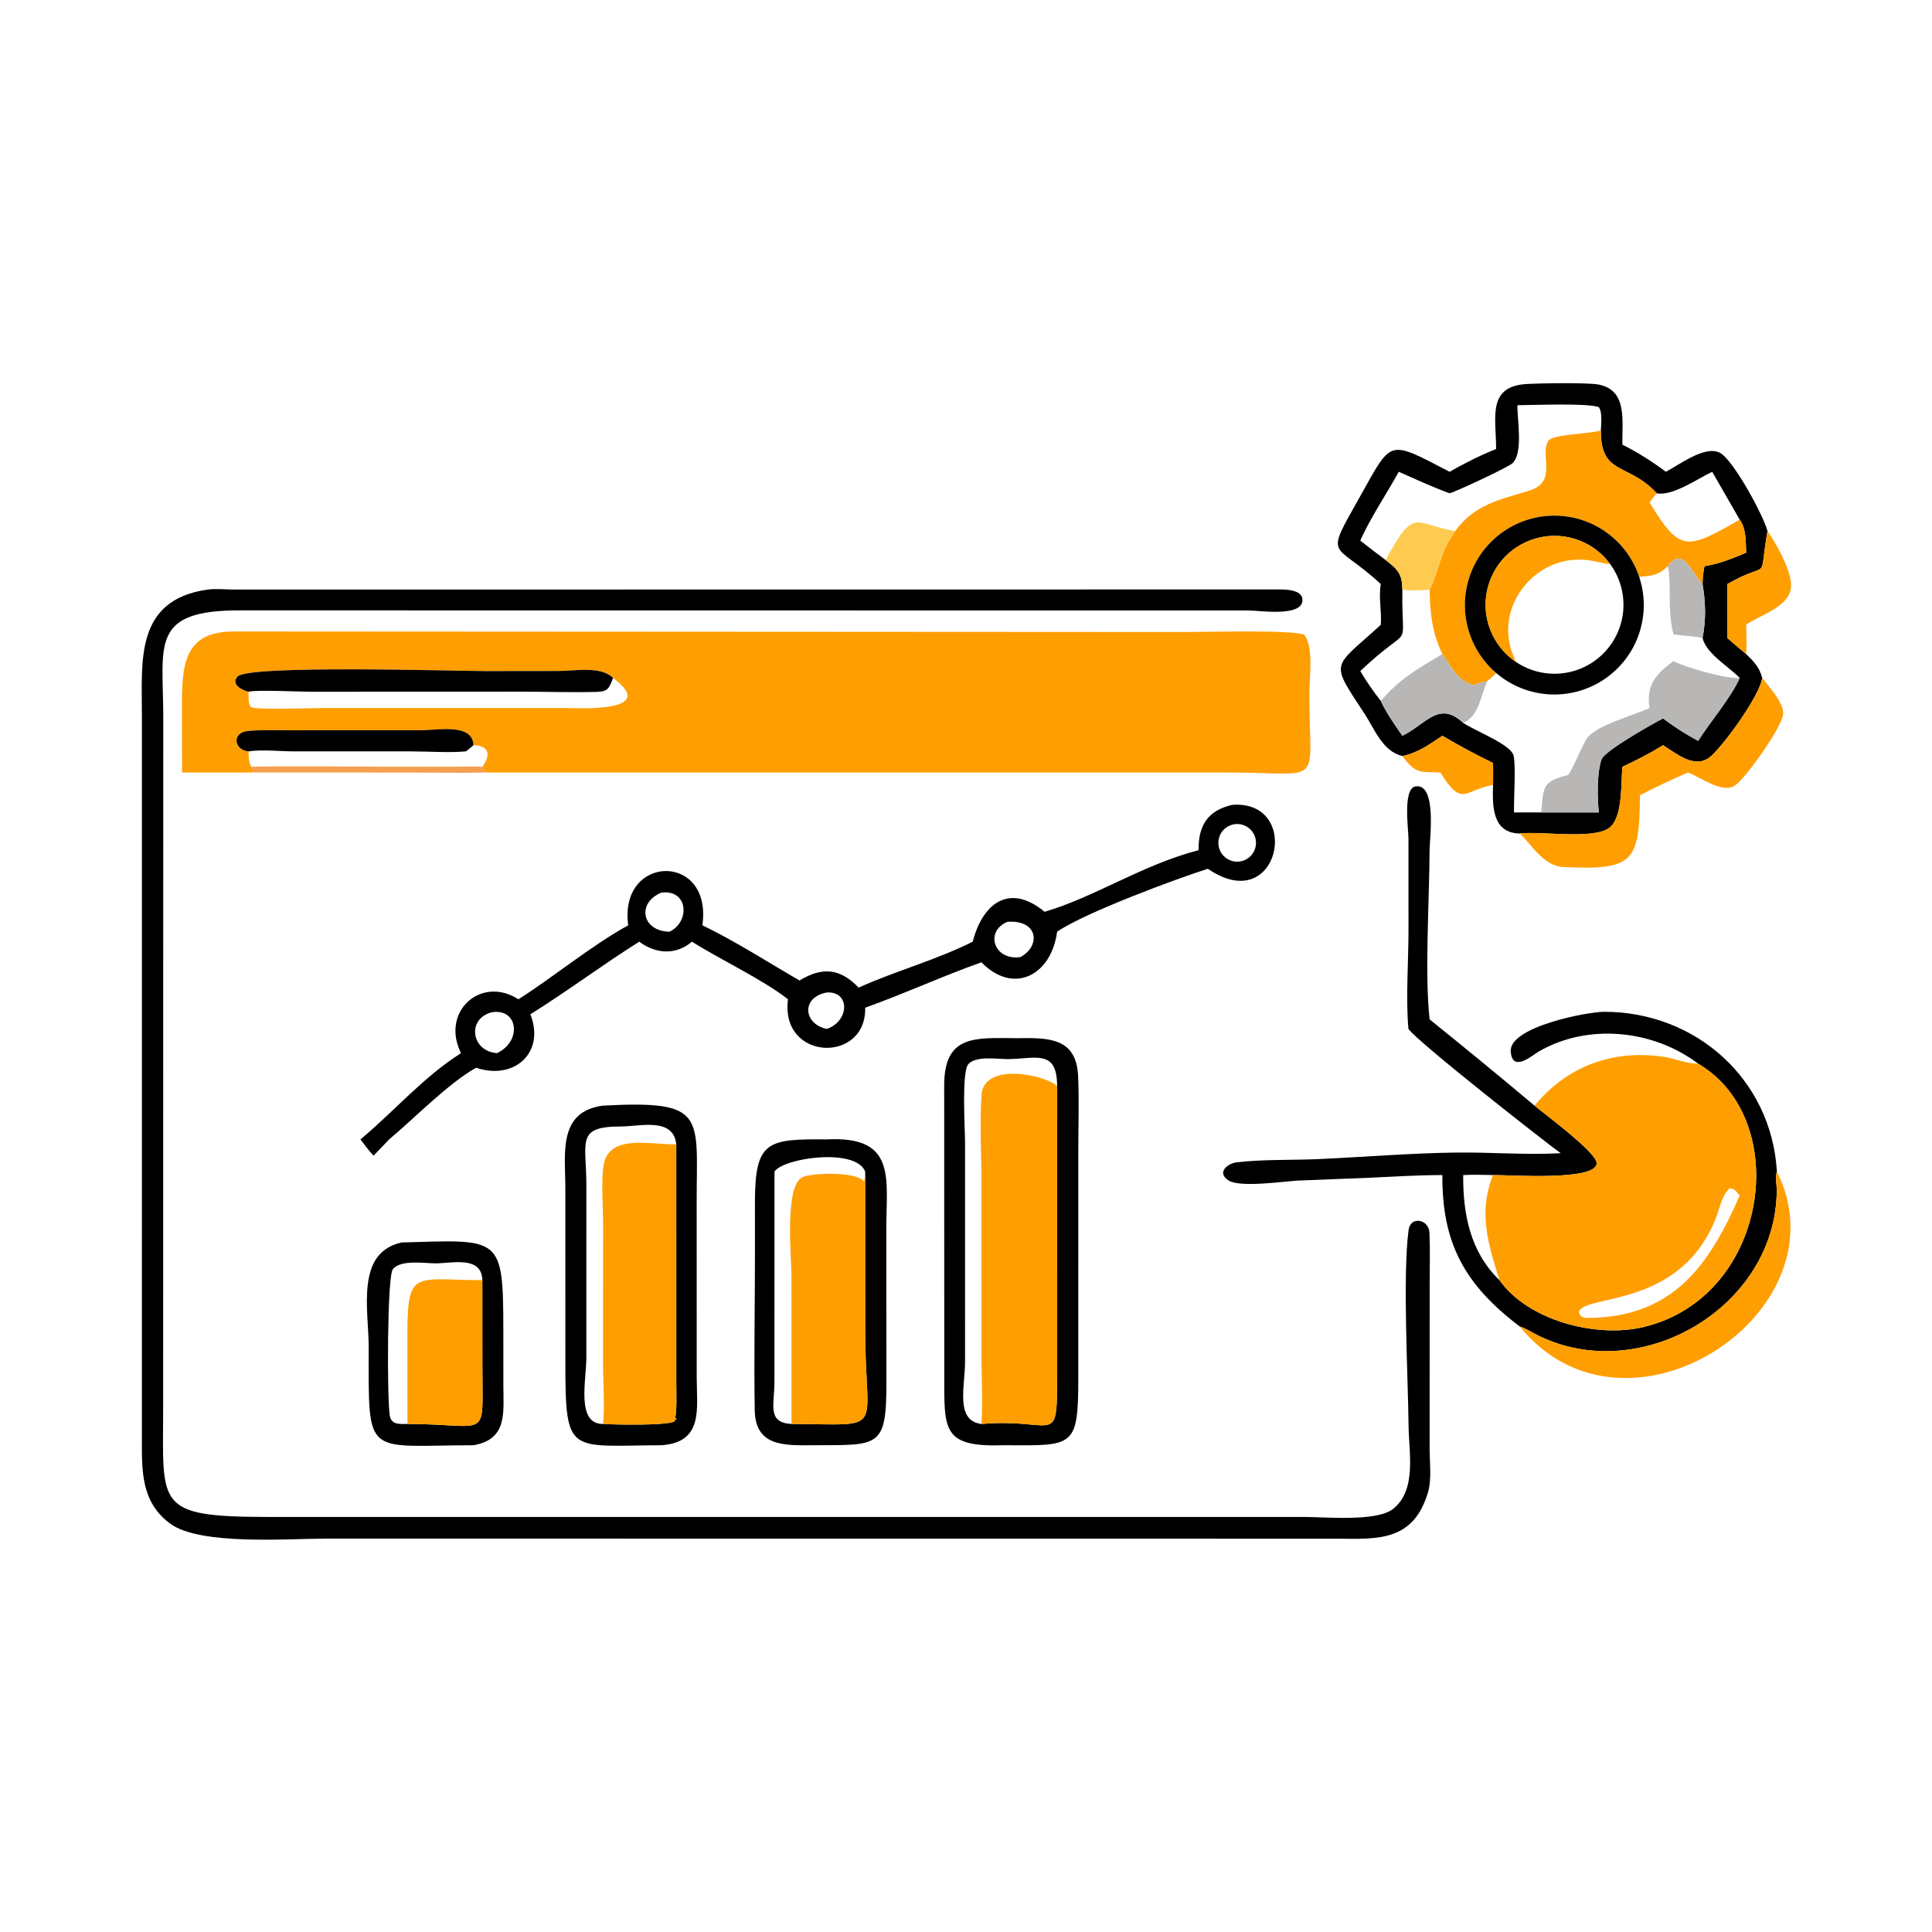
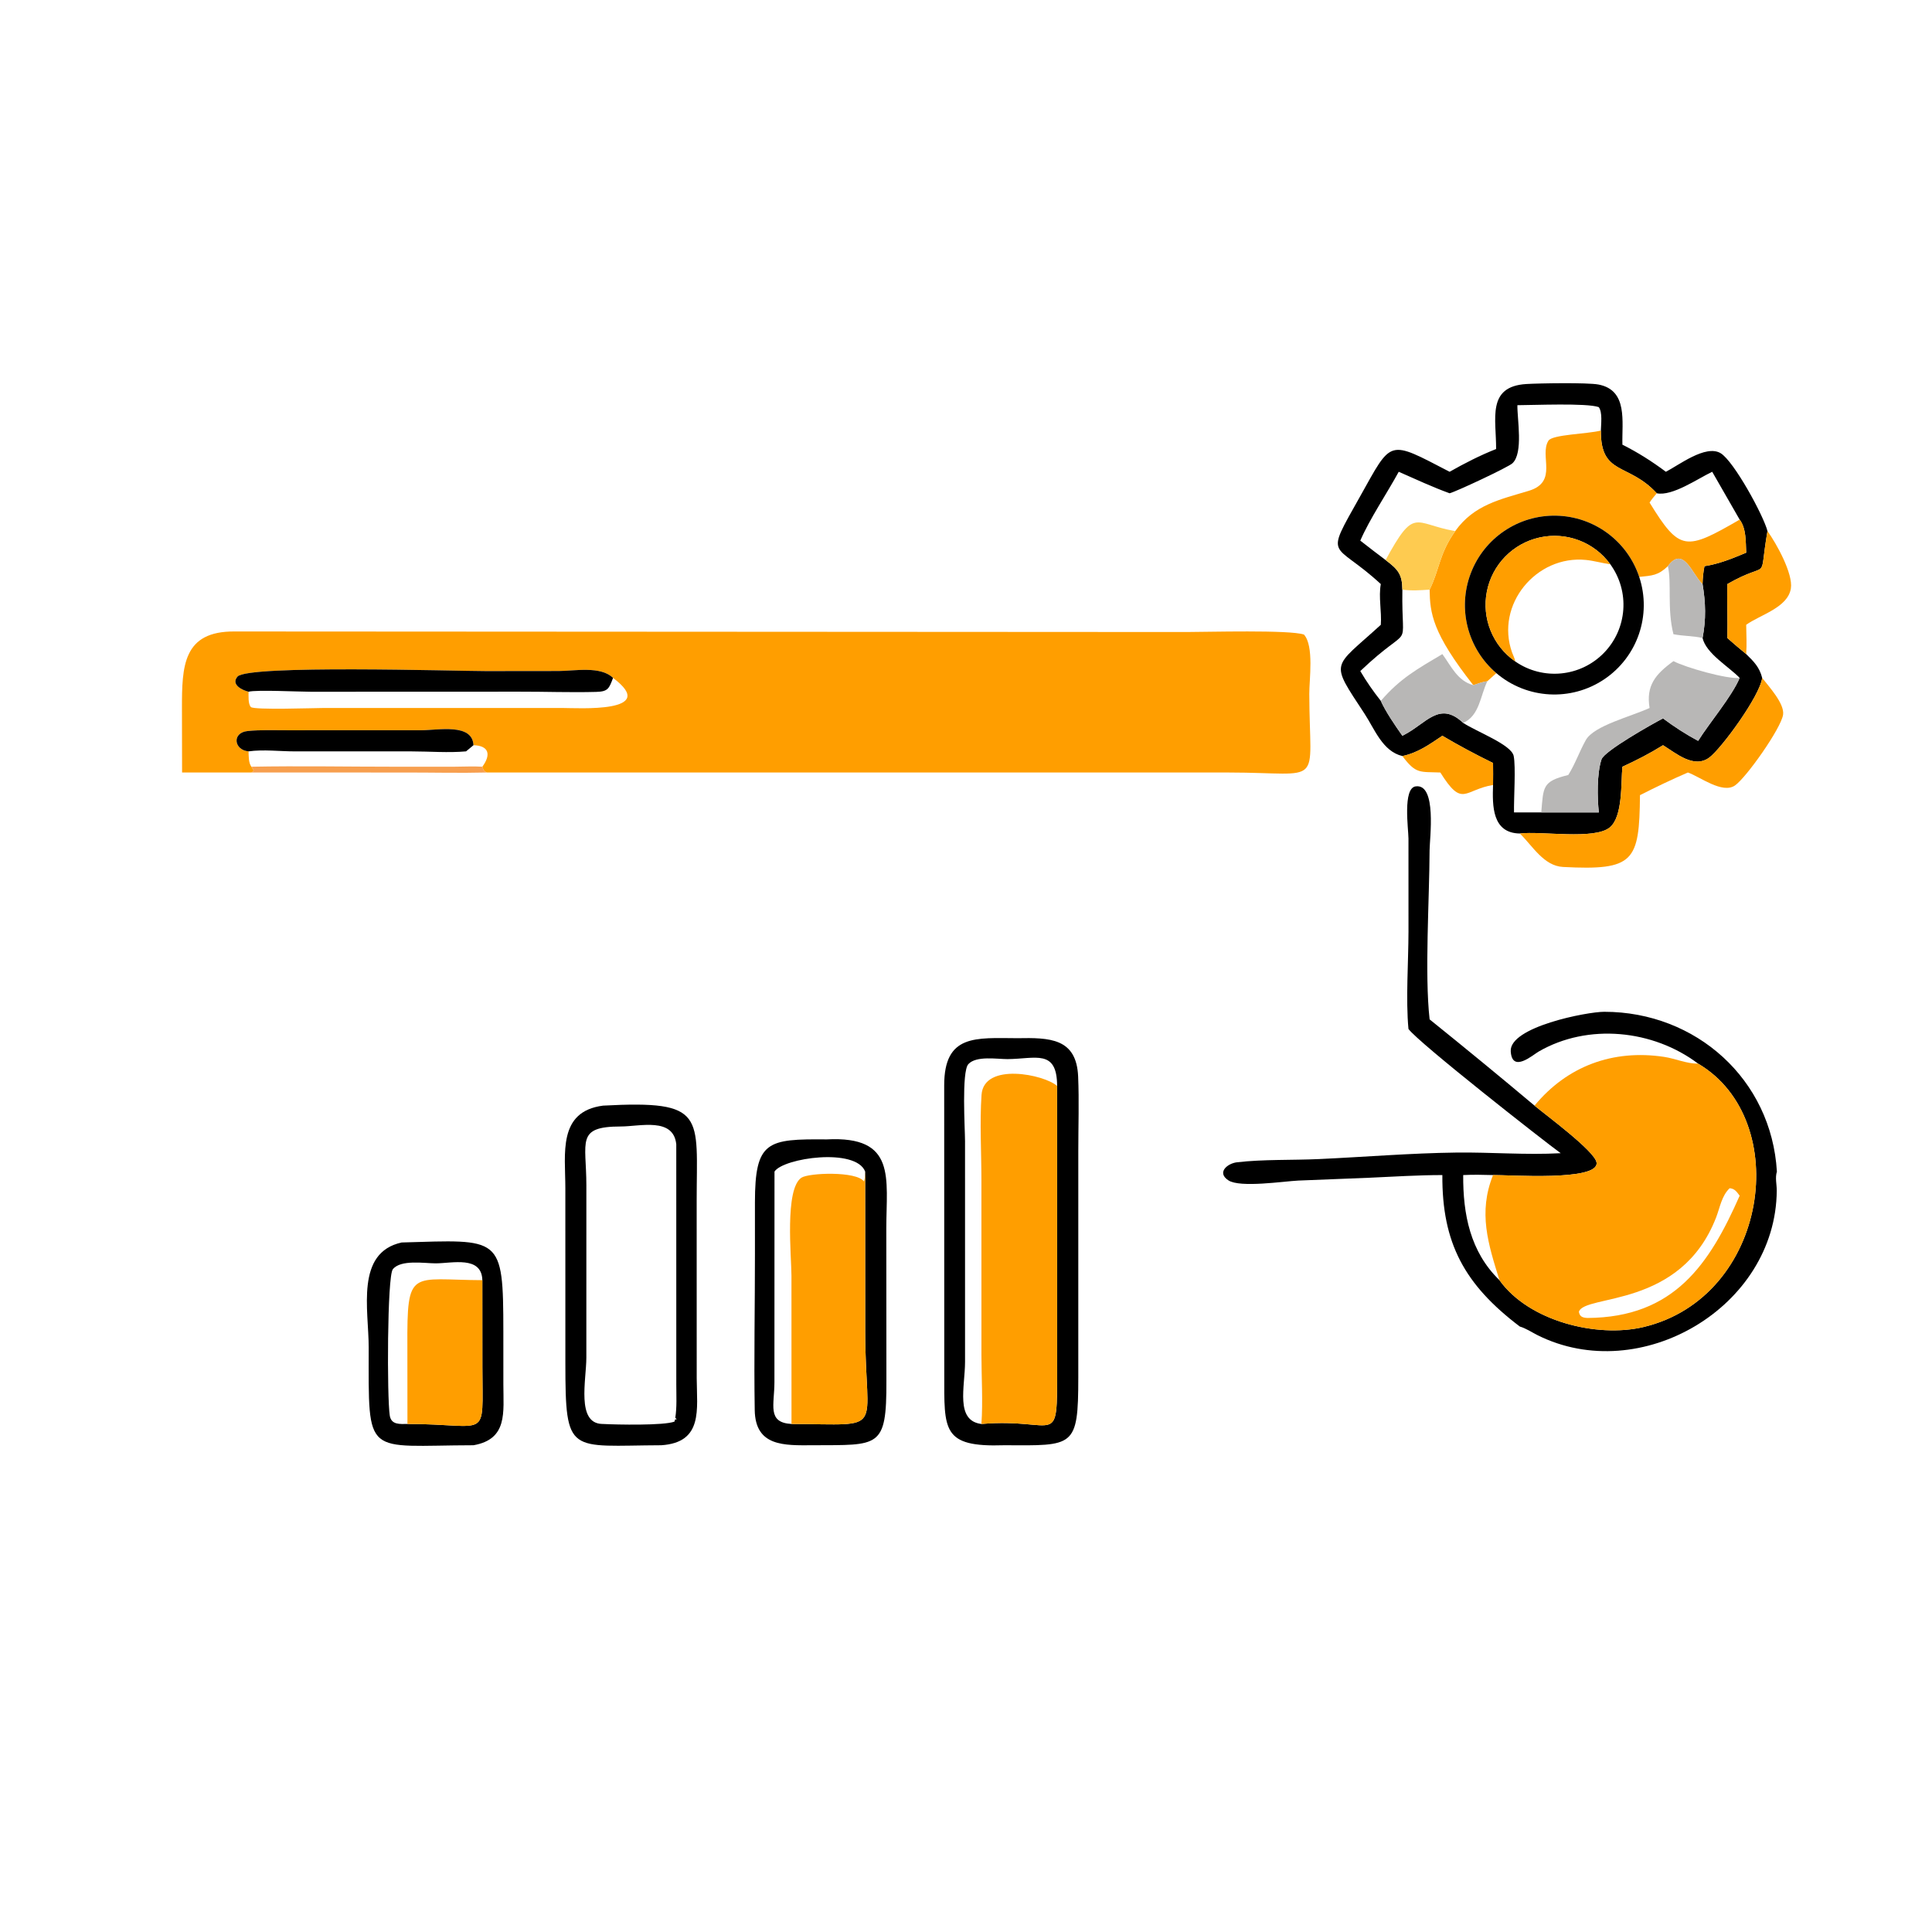
<svg xmlns="http://www.w3.org/2000/svg" width="1024" height="1024">
  <path transform="scale(2 2)" d="M468.399 140.745C465.911 155.202 469.569 148.024 457.759 154.787C457.667 159.552 457.881 164.321 457.759 169.082C459.403 170.533 461.057 171.958 462.759 173.34C464.782 175.314 466.29 176.824 466.997 179.654C466.408 184.426 456.189 198.364 453.002 200.744C448.941 203.779 444.209 199.65 440.715 197.487C437.23 199.662 433.688 201.48 429.956 203.188C429.535 207.369 430.119 216.445 426.577 219.299C422.457 222.619 408.463 220.188 402.777 220.886C395.407 220.78 395.487 213.549 395.675 208.028C395.707 206.085 395.695 204.145 395.675 202.202C391.079 199.958 386.642 197.593 382.24 194.986C378.785 197.298 375.788 199.493 371.643 200.362C366.397 199.105 364.329 193.285 361.631 189.168C352.298 174.93 353.051 177.371 365.929 165.578C366.189 162.039 365.296 158.213 365.929 154.787C353.259 143.058 350.785 148.757 360.412 131.605C368.982 116.337 367.677 116.479 384.161 125.026C388.153 122.77 392.21 120.678 396.482 119C396.552 111.076 393.903 102.409 404.509 101.77C407.937 101.563 420.666 101.354 423.584 101.9C431.499 103.38 429.78 111.828 429.956 117.849C434.009 119.866 437.853 122.322 441.477 125.026C444.857 123.308 452.014 117.74 455.978 120.099C459.476 122.18 467.361 136.623 468.399 140.745ZM424.247 114.102C424.284 112.42 424.719 109.237 423.682 107.889C420.51 106.757 406.392 107.373 402.124 107.38C402.062 111.097 403.739 120.038 400.816 122.771C399.669 123.844 385.871 130.293 384.161 130.724C379.596 129.067 375.123 126.979 370.677 125.026C367.575 130.726 362.94 137.578 360.492 143.272C362.721 144.994 364.934 146.746 367.199 148.419C370.519 150.914 371.601 152.195 371.643 156.259C371.364 173.857 374.788 164.259 360.492 177.838C362.11 180.608 363.941 183.229 365.929 185.745C367.198 188.581 369.82 192.415 371.643 194.986L372.047 194.78C378.05 191.694 381.465 185.639 387.763 191.577C391.345 193.928 400.502 197.332 401.134 200.31C401.737 203.152 401.148 211.748 401.23 215.303L408.45 215.303L423.711 215.303C423.276 211.389 423.181 204.954 424.423 201.23C425.162 199.017 437.914 191.828 440.715 190.384C443.662 192.586 446.775 194.607 450.022 196.34C453.032 191.547 459.018 184.495 461.03 179.654C458.127 176.63 452.158 173.226 451.195 169.082C452.149 164.144 452.022 159.727 451.195 154.787C451.227 153.148 451.381 151.651 451.7 150.043C455.665 149.421 459.086 148.003 462.759 146.463C462.617 143.584 462.813 140.111 461.03 137.706L453.751 125.026C449.94 126.835 443.19 131.566 439.062 130.724C431.506 122.513 424.154 126.102 424.247 114.102Z" />
-   <path fill="#FF9E00" transform="scale(2 2)" d="M385.652 140.745C390.649 133.738 397.608 132.356 405.145 130.071C413.031 127.681 407.877 120.75 410.35 116.793C411.387 115.132 420.6 115.033 424.247 114.102C424.154 126.102 431.506 122.513 439.062 130.724C438.401 131.523 437.703 132.304 437.155 133.187C445.182 146.239 446.749 145.949 461.03 137.706C462.813 140.111 462.617 143.584 462.759 146.463C459.086 148.003 455.665 149.421 451.7 150.043C451.381 151.651 451.227 153.148 451.195 154.787L450.942 154.533C448.464 152.082 446.03 144.481 442.005 150.043C439.372 152.538 437.86 152.526 434.411 152.889C431.254 143.375 422.454 136.875 412.432 136.657C402.411 136.439 393.336 142.55 389.769 151.918C386.202 161.286 388.915 171.885 396.544 178.387L394.163 180.528C392.892 180.691 391.65 181.179 390.433 181.57C386.258 180.446 384.595 176.576 382.24 173.34C379.527 167.71 378.962 162.45 378.863 156.259C381.538 150.855 381.346 146.85 385.652 140.745Z" />
+   <path fill="#FF9E00" transform="scale(2 2)" d="M385.652 140.745C390.649 133.738 397.608 132.356 405.145 130.071C413.031 127.681 407.877 120.75 410.35 116.793C411.387 115.132 420.6 115.033 424.247 114.102C424.154 126.102 431.506 122.513 439.062 130.724C438.401 131.523 437.703 132.304 437.155 133.187C445.182 146.239 446.749 145.949 461.03 137.706C462.813 140.111 462.617 143.584 462.759 146.463C459.086 148.003 455.665 149.421 451.7 150.043C451.381 151.651 451.227 153.148 451.195 154.787L450.942 154.533C448.464 152.082 446.03 144.481 442.005 150.043C439.372 152.538 437.86 152.526 434.411 152.889C431.254 143.375 422.454 136.875 412.432 136.657C402.411 136.439 393.336 142.55 389.769 151.918C386.202 161.286 388.915 171.885 396.544 178.387L394.163 180.528C392.892 180.691 391.65 181.179 390.433 181.57C379.527 167.71 378.962 162.45 378.863 156.259C381.538 150.855 381.346 146.85 385.652 140.745Z" />
  <path transform="scale(2 2)" d="M396.544 178.387C388.915 171.885 386.202 161.286 389.769 151.918C393.336 142.55 402.411 136.439 412.432 136.657C422.454 136.875 431.254 143.375 434.411 152.889C437.759 162.982 433.974 174.069 425.154 180.009C416.333 185.948 404.636 185.285 396.544 178.387ZM426.744 149.533C422.472 143.655 415.124 140.867 408.028 142.432C400.933 143.997 395.439 149.618 394.036 156.747C392.632 163.876 395.587 171.16 401.56 175.297C408.886 180.37 418.802 179.42 425.03 173.048C431.259 166.676 431.983 156.741 426.744 149.533Z" />
  <path fill="#FECB50" transform="scale(2 2)" d="M367.199 148.419C374.93 134.203 374.699 138.784 385.278 140.679L385.652 140.745C381.346 146.85 381.538 150.855 378.863 156.259C376.458 156.426 374.041 156.603 371.643 156.259C371.601 152.195 370.519 150.914 367.199 148.419Z" />
  <path fill="#FF9E00" transform="scale(2 2)" d="M457.759 154.787C469.569 148.024 465.911 155.202 468.399 140.745C470.744 143.975 475.226 152.041 474.601 155.947C473.781 161.063 466.411 162.928 462.759 165.578C462.793 168.148 462.945 170.776 462.759 173.34C461.057 171.958 459.403 170.533 457.759 169.082C457.881 164.321 457.667 159.552 457.759 154.787Z" />
  <path fill="#FF9E00" transform="scale(2 2)" d="M426.744 149.533C424.579 149.249 422.476 148.613 420.308 148.393C407.139 147.058 396.204 160.232 400.715 172.92C400.973 173.646 401.454 174.551 401.56 175.297C395.587 171.16 392.632 163.876 394.036 156.747C395.439 149.618 400.933 143.997 408.028 142.432C415.124 140.867 422.472 143.655 426.744 149.533Z" />
  <path fill="#B8B7B6" transform="scale(2 2)" d="M442.005 150.043C446.03 144.481 448.464 152.082 450.942 154.533L451.195 154.787C452.022 159.727 452.149 164.144 451.195 169.082C448.704 168.499 446.024 168.579 443.482 168.076C441.762 161.321 443.05 154.589 442.005 150.043Z" />
-   <path transform="scale(2 2)" d="M179.219 402.004L345.342 402.004C351.327 402.007 364.866 403.327 369.195 399.872C375.499 394.839 373.36 384.942 373.286 377.893C373.148 364.867 371.676 338.211 373.291 325.943C373.787 322.175 378.665 323.106 378.819 326.652C379.025 331.377 378.874 336.169 378.875 340.9L378.868 383.809C378.865 387.274 379.43 392.004 378.483 395.299C374.673 408.555 365.079 407.88 354.438 407.766L86.466 407.743C76.442 407.743 53.138 409.619 45.157 403.817C37.16 398.004 37.601 389.33 37.603 380.577L37.612 189.768C37.616 175.297 35.653 159.027 54.927 156.259C57.208 155.934 59.914 156.237 62.245 156.24L339.278 156.209C341.208 156.214 345.478 156.4 345.149 159.304C344.676 163.483 333.695 161.805 331.125 161.783L63.794 161.753C39.585 161.657 43.256 170.895 43.266 189.851L43.236 373.388C43.22 399.191 40.986 402.001 71.493 402.009L179.219 402.004Z" />
  <path fill="#FF9E00" transform="scale(2 2)" d="M125.477 197.487C125.181 191.581 116.168 193.529 111.474 193.526L76.125 193.53C72.655 193.534 69.083 193.385 65.631 193.732C61.409 194.157 61.968 198.767 65.869 199.119C65.914 200.374 65.844 202.184 66.628 203.188L67.227 204.145C66.874 204.64 67.085 204.462 66.628 204.72L48.253 204.72L48.22 187.741C48.207 176.549 48.464 167.22 62.23 167.348L314.375 167.492C319.866 167.492 341.826 166.863 345.566 168.166C348.268 171.2 346.962 180.063 346.974 183.898C347.049 209.036 351.188 204.749 325.714 204.724L129.062 204.72C128.201 204.397 128.112 204.013 127.828 203.188C130.171 200.005 129.609 197.61 125.477 197.487ZM162.463 179.654C159.158 176.428 152.32 177.815 148.06 177.826L128.818 177.847C120.856 177.846 65.658 176.136 62.938 179.312C61.099 181.458 64.287 182.937 65.869 183.311C65.892 184.441 65.707 186.479 66.475 187.363C67.207 188.205 83.438 187.625 85.67 187.624L149.037 187.622C152.99 187.621 175.012 189.055 162.463 179.654Z" />
  <path fill="#B8B7B6" transform="scale(2 2)" d="M365.929 185.745C371.064 179.776 375.587 177.297 382.24 173.34C384.595 176.576 386.258 180.446 390.433 181.57C391.65 181.179 392.892 180.691 394.163 180.528C392.28 184.408 392.099 189.667 387.763 191.577C381.465 185.639 378.05 191.694 372.047 194.78L371.643 194.986C369.82 192.415 367.198 188.581 365.929 185.745Z" />
  <path fill="#B8B7B6" transform="scale(2 2)" d="M461.03 179.654C459.018 184.495 453.032 191.547 450.022 196.34C446.775 194.607 443.662 192.586 440.715 190.384C437.914 191.828 425.162 199.017 424.423 201.23C423.181 204.954 423.276 211.389 423.711 215.303L408.45 215.303C409.047 208.509 408.672 207.075 415.608 205.381C417.456 202.449 418.567 199.13 420.259 196.124C422.417 192.29 432.219 189.904 437.155 187.619C436.187 181.73 438.654 178.702 443.482 175.206C446.685 176.89 457.689 180.027 461.03 179.654Z" />
  <path transform="scale(2 2)" d="M65.869 183.311C64.287 182.937 61.099 181.458 62.938 179.312C65.658 176.136 120.856 177.846 128.818 177.847L148.06 177.826C152.32 177.815 159.158 176.428 162.463 179.654C161.402 182.516 161.104 183.277 157.989 183.361C151.22 183.544 144.39 183.28 137.612 183.301L82.388 183.321C79.3 183.321 68.001 182.761 65.869 183.311Z" />
  <path fill="#FF9E00" transform="scale(2 2)" d="M466.997 179.654C468.728 181.904 472.96 186.476 472.536 189.395C472.011 193.016 462.738 206.141 459.768 208.168C456.413 210.458 450.481 205.824 447.313 204.72C443.069 206.546 438.732 208.634 434.612 210.724C434.438 228.332 433.08 230.732 414.224 229.754C409.113 229.489 406.137 224.162 402.777 220.886C408.463 220.188 422.457 222.619 426.577 219.299C430.119 216.445 429.535 207.369 429.956 203.188C433.688 201.48 437.23 199.662 440.715 197.487C444.209 199.65 448.941 203.779 453.002 200.744C456.189 198.364 466.408 184.426 466.997 179.654Z" />
  <path transform="scale(2 2)" d="M125.477 197.487L123.511 199.119C118.84 199.54 113.872 199.129 109.163 199.126L78.203 199.124C74.201 199.126 69.798 198.571 65.869 199.119C61.968 198.767 61.409 194.157 65.631 193.732C69.083 193.385 72.655 193.534 76.125 193.53L111.474 193.526C116.168 193.529 125.181 191.581 125.477 197.487Z" />
  <path fill="#FF9E00" transform="scale(2 2)" d="M371.643 200.362C375.788 199.493 378.785 197.298 382.24 194.986C386.642 197.593 391.079 199.958 395.675 202.202C395.695 204.145 395.707 206.085 395.675 208.028C387.934 209.302 387.634 214.191 381.705 204.72C376.295 204.492 375.269 205.212 371.643 200.362Z" />
  <path fill="#F79F4F" transform="scale(2 2)" d="M66.628 203.188C79.367 202.943 92.149 203.191 104.894 203.188L120.562 203.184C122.954 203.182 125.445 203.032 127.828 203.188C128.112 204.013 128.201 204.397 129.062 204.72C122.037 204.9 114.959 204.728 107.929 204.726L66.628 204.72C67.085 204.462 66.874 204.64 67.227 204.145L66.628 203.188Z" />
  <path transform="scale(2 2)" d="M450.022 281.881C438.111 272.887 420.844 271.099 407.769 278.67C406.164 279.6 400.729 284.442 400.361 278.62C399.952 272.14 420.552 268.132 425.15 268.134C449.458 268.145 469.47 286.029 470.894 310.478C470.38 312.152 470.87 313.849 470.858 315.554C470.635 346.432 434.7 367.506 407.422 353.813C405.964 353.082 404.342 351.99 402.777 351.552C388.104 340.447 382.123 329.419 382.24 311.403C375.788 311.404 369.382 311.826 362.941 312.111L344.077 312.862C340.222 313.05 328.662 314.818 325.566 312.822C322.329 310.735 325.297 308.308 327.817 308.016C334.797 307.207 342.423 307.491 349.497 307.167C361.625 306.613 373.847 305.589 385.975 305.44C395.157 305.328 404.437 306.119 413.602 305.609C409.325 302.524 375.903 276.329 373.257 272.679C372.523 264.84 373.255 254.851 373.264 246.857L373.259 222.222C373.252 219.744 371.694 208.89 375.16 208.398C380.844 207.592 378.865 222.289 378.854 225.335C378.81 238.304 377.512 258.114 378.863 270.148C388.201 277.669 397.487 285.287 406.664 293.003C409.51 295.387 422.702 305.094 423.105 308.09C423.781 313.109 399.7 311.343 395.675 311.403C393.031 311.334 390.407 311.266 387.763 311.403C387.695 321.708 389.584 331.714 397.373 339.259C405.143 350.142 423.211 354.611 435.529 351.684C468.762 343.787 475.276 296.744 450.022 281.881Z" />
-   <path transform="scale(2 2)" d="M317.636 225.31C317.552 218.833 320 214.798 326.554 213.297C345.338 211.907 339.057 243.32 320.1 230.231C311.82 232.858 287.529 241.849 280.148 246.914C278.58 258.563 268.565 263.697 260.085 255.015C249.705 258.712 239.654 263.343 229.281 267.053C229.632 281.942 206.667 281.197 208.828 264.818C202.069 259.535 190.995 254.361 183.371 249.553C179.137 253.179 173.774 252.834 169.417 249.553C159.622 255.712 150.365 262.684 140.547 268.798C144.566 278.913 136.294 286.392 126.167 282.962C118.752 287.139 109.888 296.295 103.123 301.954L98.997 306.261C97.727 304.944 96.644 303.402 95.524 301.954C104.53 294.444 112.151 285.441 122.18 279.093C116.696 268.188 127.42 258.406 137.386 264.818C147.045 258.678 156.495 250.736 166.485 245.212C163.915 226.288 188.921 225.785 186.136 245.212C194.978 249.479 203.382 254.929 211.886 259.839C217.814 256.22 222.579 256.539 227.545 261.725C237.406 257.275 248.118 254.42 257.787 249.553C260.337 239.608 267.331 233.798 276.834 241.637C290.216 237.71 302.67 229.195 317.636 225.31ZM326.55 218.551C323.899 219.277 322.334 222.011 323.052 224.664C323.77 227.318 326.5 228.89 329.156 228.18C331.823 227.467 333.403 224.724 332.682 222.059C331.961 219.394 329.213 217.822 326.55 218.551ZM175.264 236.546C168.66 239.31 170.085 246.773 177.429 246.914C182.931 244.299 182.426 235.642 175.264 236.546ZM266.964 244.294C260.897 246.834 263.371 254.613 270.406 253.642C275.924 250.687 275.129 243.668 266.964 244.294ZM219.078 263.024C212.311 264.293 212.824 271.313 219.078 272.679C225.176 270.651 225.319 262.595 219.078 263.024ZM130.402 268.249C123.647 269.885 124.831 278.606 131.717 279.093C138.42 275.914 137.286 267.171 130.402 268.249Z" />
  <path transform="scale(2 2)" d="M266.125 383.005C249.582 383.558 250.243 379.01 250.242 364.18L250.221 287.663C250.213 273.994 258.596 275.088 269.613 275.131C278.113 274.981 285.283 275.064 285.718 285.291C285.995 291.786 285.759 298.396 285.762 304.902L285.758 365.071C285.75 383.758 284.59 383.085 266.125 383.005ZM280.148 287.8C280.123 277.893 274.392 280.638 266.999 280.673C264.241 280.686 258.725 279.719 256.623 282.007C254.791 284.001 255.742 299.261 255.743 302.38L255.748 360.886C255.743 367.494 253.083 376.509 260.085 377.367C280.514 375.622 280.147 384.553 280.155 362.366L280.148 287.8Z" />
  <path fill="#FF9E00" transform="scale(2 2)" d="M450.022 281.881C475.276 296.744 468.762 343.787 435.529 351.684C423.211 354.611 405.143 350.142 397.373 339.259C394.37 329.637 391.691 321.323 395.675 311.403C399.7 311.343 423.781 313.109 423.105 308.09C422.702 305.094 409.51 295.387 406.664 293.003C415.31 282.53 427.444 278.036 441.012 280.085C444.059 280.545 446.895 281.894 450.022 281.881ZM458.373 314.89C456.242 316.917 455.812 319.986 454.795 322.616C445.407 346.895 419.916 342.884 418.424 347.638C418.638 348.975 419.454 349.21 420.711 349.275C443.713 349.123 453.041 334.986 461.03 316.869C460.253 315.854 459.743 314.999 458.373 314.89Z" />
  <path fill="#FF9E00" transform="scale(2 2)" d="M260.085 377.367C260.511 371.418 260.09 364.962 260.089 358.962L260.085 312.673C260.083 305.255 259.619 297.543 260.115 290.161C260.705 281.394 276.873 284.782 280.148 287.8L280.155 362.366C280.147 384.553 280.514 375.622 260.085 377.367Z" />
  <path transform="scale(2 2)" d="M175.264 383.005C150.745 383.095 149.844 385.86 149.829 361.129L149.822 314.797C149.824 305.785 147.759 294.556 159.817 293.003C187.339 291.533 184.621 295.558 184.626 318.318L184.636 365.235C184.668 373.463 186.409 382.255 175.264 383.005ZM179.219 303.249C178.467 296.017 169.635 298.523 164.493 298.53C152.547 298.548 155.388 302.474 155.394 314.144L155.388 359.819C155.38 365.693 152.702 377.166 159.549 377.361L159.817 377.367C163.331 377.559 176.034 377.819 178.75 376.733L178.907 376.15L179.27 376.17L179.28 376.044L178.958 375.744C179.407 372.905 179.224 369.87 179.226 367.002L179.219 303.249Z" />
  <path transform="scale(2 2)" d="M215.437 383.005C207.812 383.052 200.171 383.384 200.012 373.693C199.785 359.848 200.078 345.93 200.068 332.076L200.066 318.655C200.078 302.29 203.353 301.821 219.078 301.954C237.615 300.975 234.896 312.162 234.879 325.525L234.906 365.961C234.97 383.929 232.964 382.91 215.437 383.005ZM229.281 310.478C226.805 304.084 207.601 306.861 205.25 310.478L205.232 366.282C205.231 372.34 203.224 377.006 209.756 377.367C235.18 377.441 229.294 380.302 229.288 352.751L229.281 310.478Z" />
-   <path fill="#FF9E00" transform="scale(2 2)" d="M159.817 377.367C160.302 372.924 159.81 365.72 159.811 361.013L159.829 323.959C159.821 319.403 159.282 313.299 159.933 308.947C161.24 300.219 172.725 303.49 179.219 303.249L179.226 367.002C179.224 369.87 179.407 372.905 178.958 375.744L179.28 376.044L179.27 376.17L178.907 376.15L178.75 376.733C176.034 377.819 163.331 377.559 159.817 377.367Z" />
-   <path fill="#FF9E00" transform="scale(2 2)" d="M402.777 351.552C404.342 351.99 405.964 353.082 407.422 353.813C434.7 367.506 470.635 346.432 470.858 315.554C470.87 313.849 470.38 312.152 470.894 310.478C489.568 347.676 431.016 386.446 402.777 351.552Z" />
  <path fill="#FF9E00" transform="scale(2 2)" d="M229.281 310.478L229.288 352.751C229.294 380.302 235.18 377.441 209.756 377.367L209.745 338.084C209.743 333.129 207.902 315.126 212.373 312.11C214.304 310.807 226.966 310.31 228.958 313.097C229.246 312.259 229.225 311.359 229.281 310.478Z" />
  <path transform="scale(2 2)" d="M125.477 383.005C96.475 383.053 97.71 386.646 97.709 357.105C97.709 347.086 94.142 331.952 106.447 329.27C132.748 328.53 133.372 327.274 133.393 352.884L133.396 366.853C133.393 374.304 134.616 381.397 125.477 383.005ZM127.828 339.259C127.657 332.73 119.853 334.786 115.484 334.8C112.537 334.809 106.201 333.724 104.102 336.366C102.597 338.259 102.543 370.357 103.291 375.125C103.684 377.627 105.948 377.382 107.977 377.367C129.87 377.348 127.849 382.219 127.839 362.441L127.828 339.259Z" />
  <path fill="#FF9E00" transform="scale(2 2)" d="M107.977 377.367L107.959 356.824C107.855 335.892 108.779 339.177 127.828 339.259L127.839 362.441C127.849 382.219 129.87 377.348 107.977 377.367Z" />
</svg>